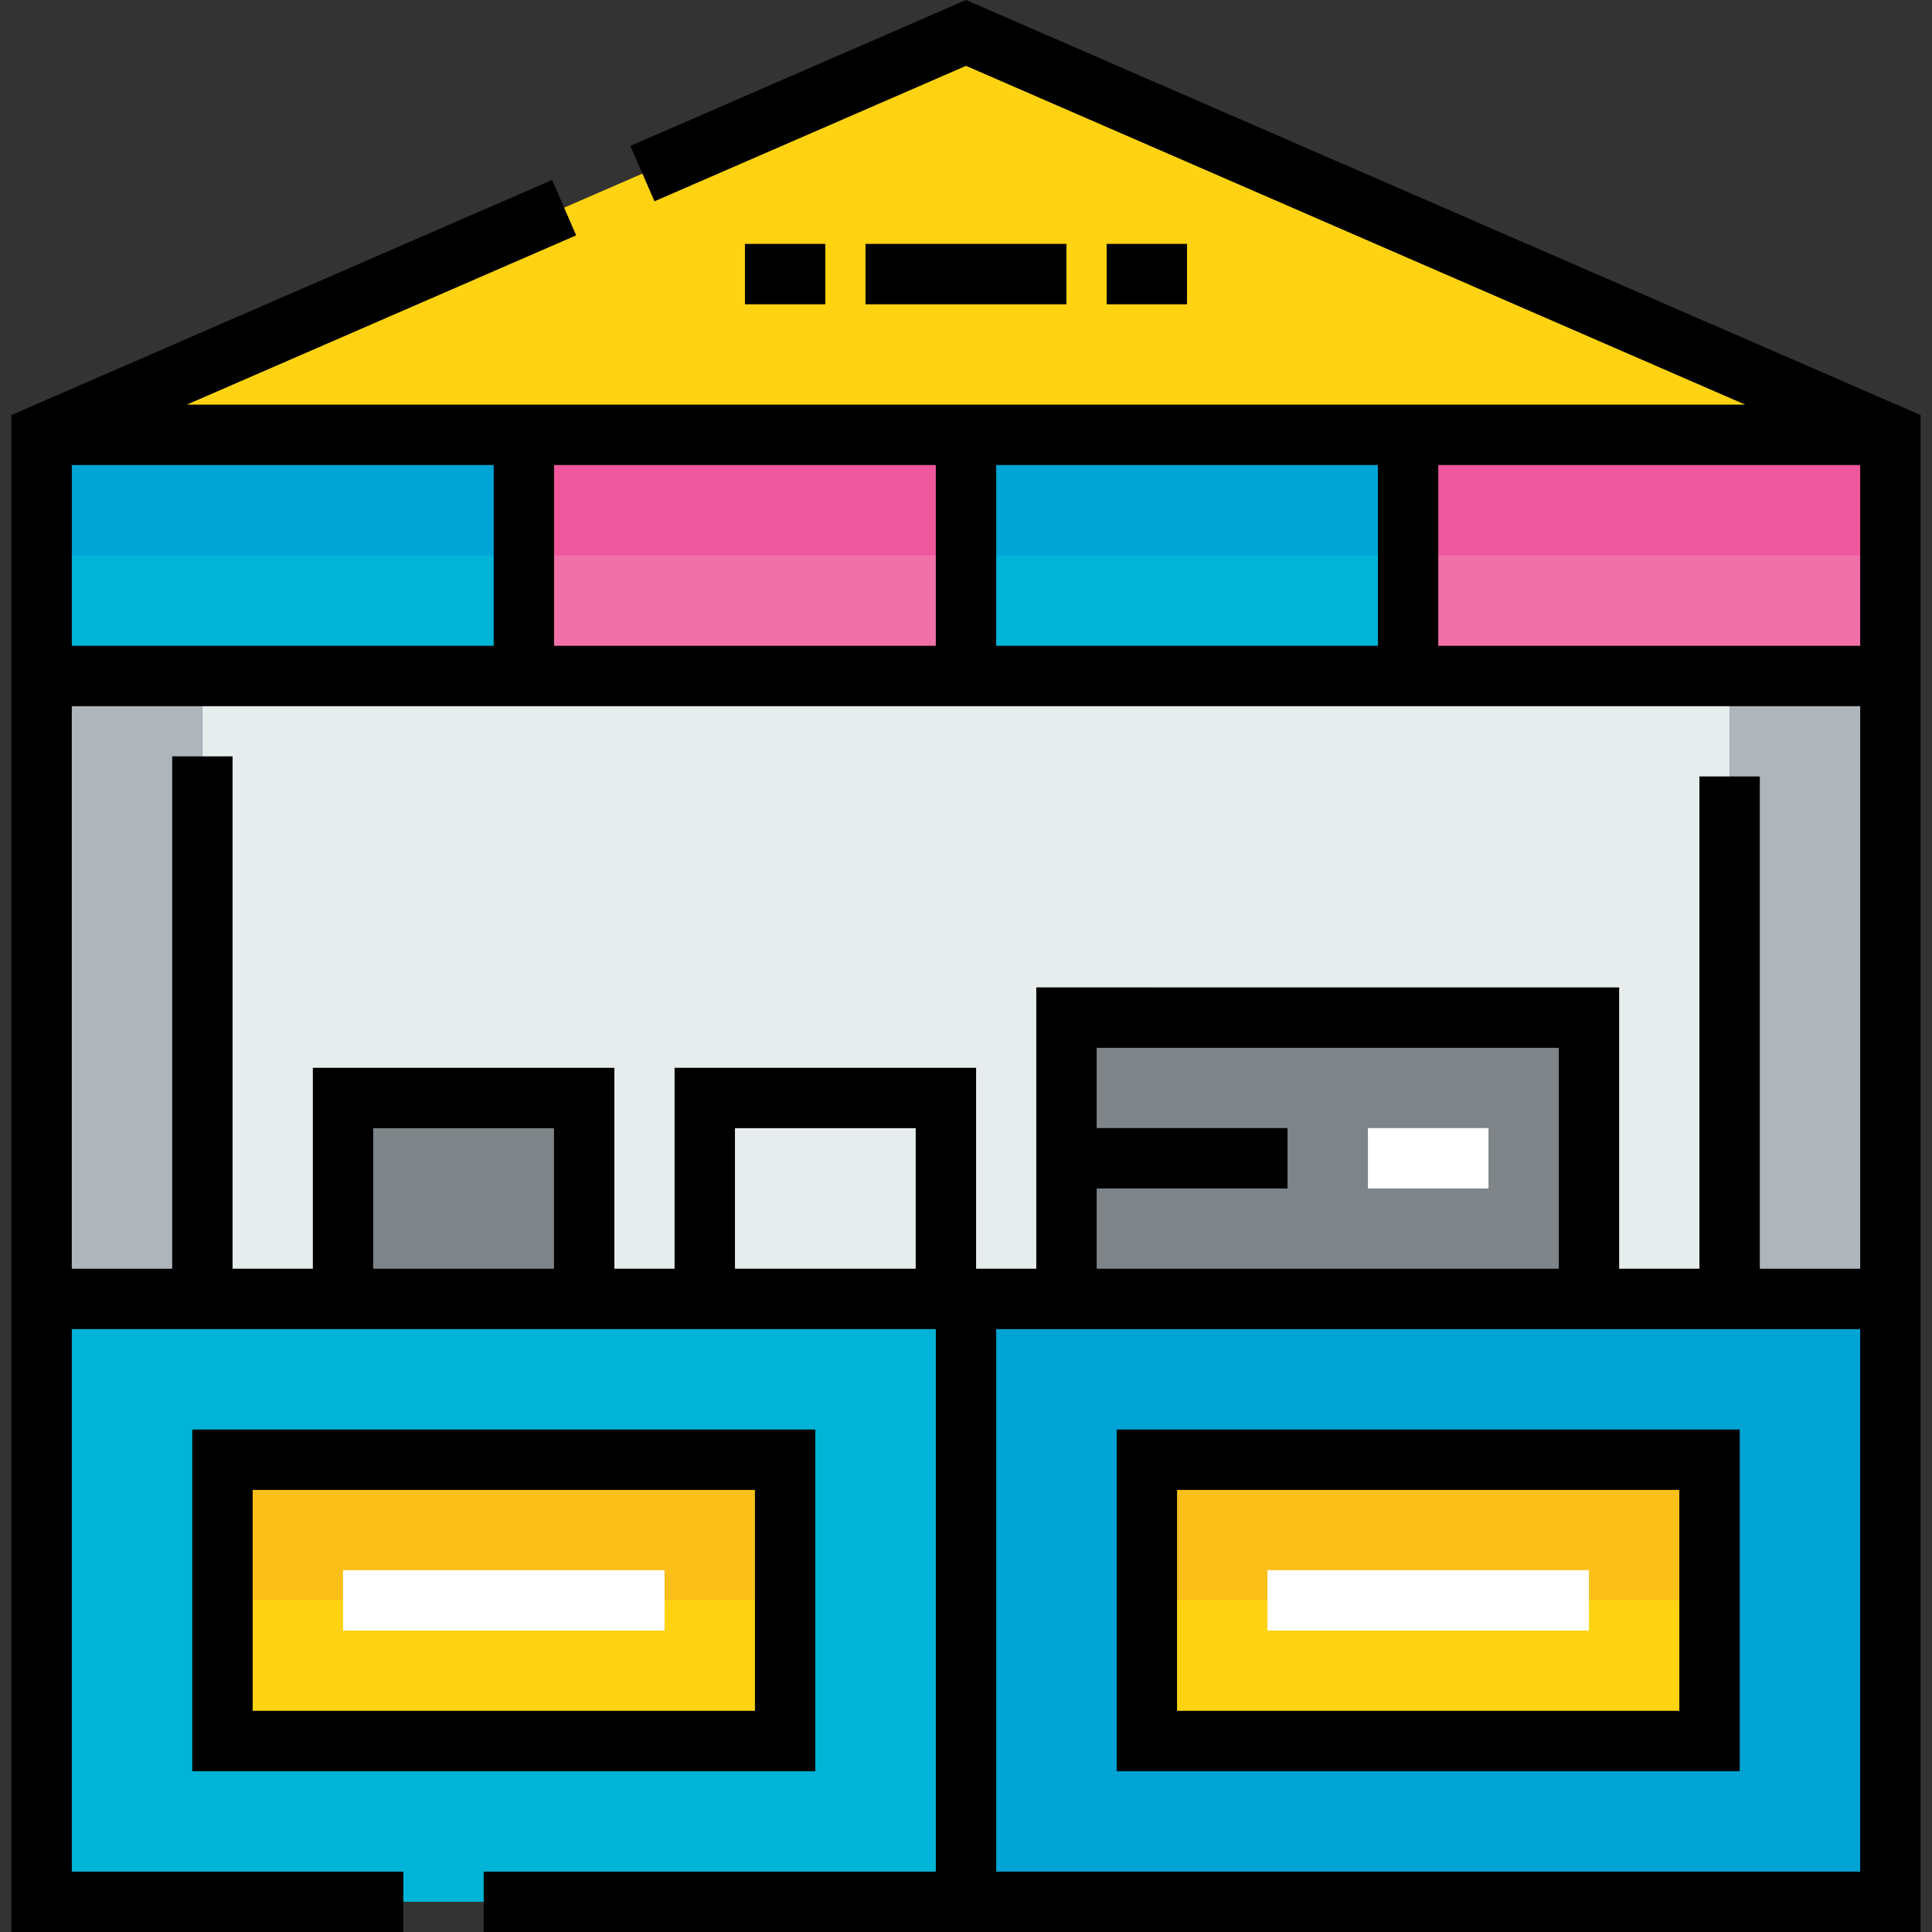
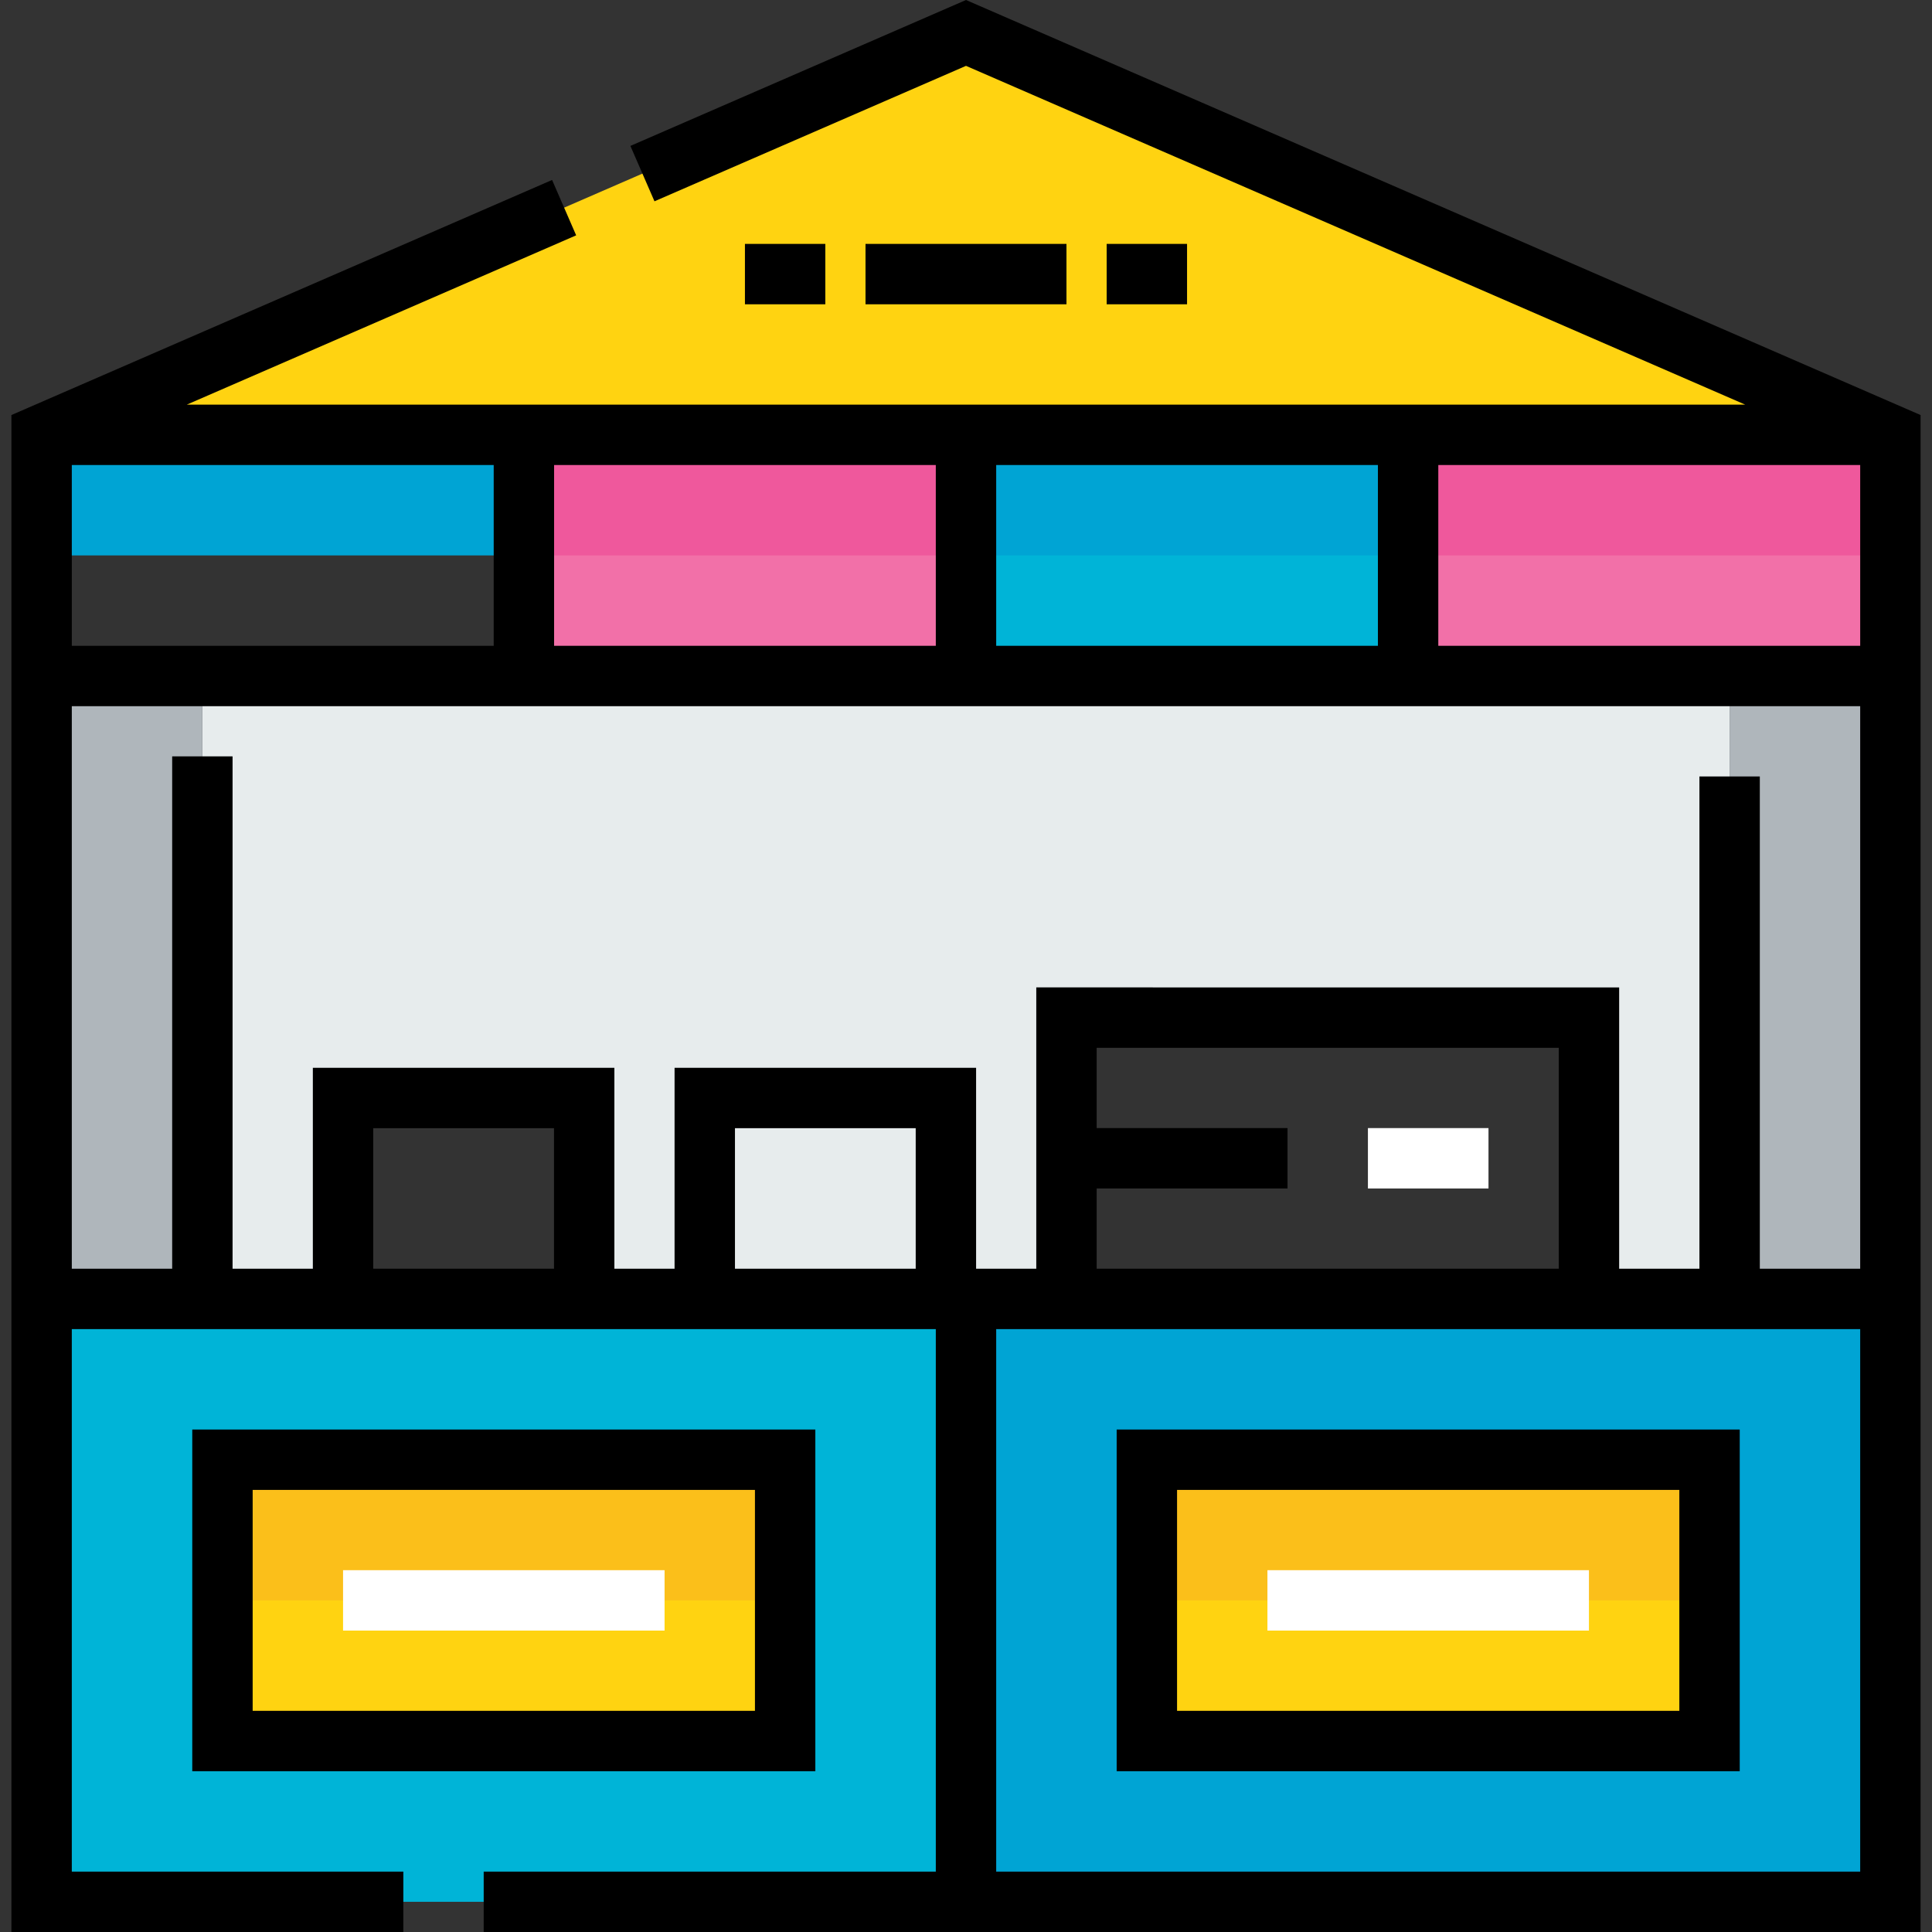
<svg xmlns="http://www.w3.org/2000/svg" version="1.1" id="Layer_1" x="0px" y="0px" viewBox="0 0 512 512" style="enable-background:new 0 0 512 512;" xml:space="preserve">
  <rect x="0" y="0" width="512" height="512" fill="#333333" stroke="none" />
  <polygon style="fill:#E7ECED;" points="282.628,269.675 282.628,306.954 282.628,344.233 256,344.233 250.675,344.233   250.675,290.978 186.769,290.978 186.769,344.233 154.816,344.233 154.816,290.978 90.91,290.978 90.91,344.233 53.631,344.233   53.631,179.142 138.84,179.142 256,179.142 373.161,179.142 458.369,179.142 458.369,344.233 421.091,344.233 421.091,269.675 " />
-   <polygon style="fill:#7E8488;" points="421.091,269.675 421.091,344.233 282.628,344.233 282.628,306.954 282.628,269.675 " />
  <rect x="186.768" y="290.975" style="fill:#E7ECED;" width="63.906" height="53.255" />
-   <rect x="90.914" y="290.975" style="fill:#7E8488;" width="63.906" height="53.255" />
  <g>
    <rect x="458.367" y="179.138" style="fill:#AFB6BB;" width="42.604" height="165.087" />
    <rect x="11.027" y="179.138" style="fill:#AFB6BB;" width="42.604" height="165.087" />
  </g>
  <g>
    <rect x="303.928" y="386.839" style="fill:#FFD311;" width="149.115" height="74.557" />
    <rect x="58.959" y="386.839" style="fill:#FFD311;" width="149.115" height="74.557" />
    <polygon style="fill:#FFD311;" points="500.973,115.237 373.161,115.237 256,115.237 138.84,115.237 11.027,115.237 256,8.726  " />
  </g>
  <g>
    <polygon style="fill:#F270A8;" points="500.973,115.237 500.973,179.142 458.369,179.142 373.161,179.142 373.161,115.237  " />
    <rect x="138.841" y="115.24" style="fill:#F270A8;" width="117.16" height="63.906" />
  </g>
  <path style="fill:#00A4D4;" d="M282.628,344.233H421.09h37.279h42.604v159.765H256V344.233H282.628z M453.044,461.393v-74.556  H303.93v74.556H453.044z" />
  <g>
    <path style="fill:#00B4D7;" d="M256,344.233v159.765H11.027V344.233h42.604H90.91h63.906h31.953h63.906H256z M208.071,461.393   v-74.556H58.957v74.556H208.071z" />
    <rect x="256.001" y="115.24" style="fill:#00B4D7;" width="117.16" height="63.906" />
-     <polygon style="fill:#00B4D7;" points="138.84,115.237 138.84,179.142 53.631,179.142 11.027,179.142 11.027,115.237  " />
  </g>
  <rect x="11.027" y="115.24" style="fill:#00A4D4;" width="127.808" height="31.953" />
  <rect x="373.161" y="115.24" style="fill:#EF589C;" width="127.808" height="31.953" />
  <rect x="256.001" y="115.24" style="fill:#00A4D4;" width="117.16" height="31.953" />
  <rect x="138.841" y="115.24" style="fill:#EF589C;" width="117.16" height="31.953" />
  <g>
    <rect x="58.959" y="386.839" style="fill:#FBBF1A;" width="149.115" height="37.279" />
    <rect x="303.928" y="386.839" style="fill:#FBBF1A;" width="149.115" height="37.279" />
  </g>
  <path d="M256,0l-88.937,38.669l6.38,14.677L256,17.451l206.5,89.783H49.501l103.188-44.865l-6.38-14.677L3.025,109.99V512h103.866  v-16.004H19.029V352.235h228.969v143.761H128.185V512h380.789V109.99L256,0z M19.029,123.239h111.807v47.901H19.029V123.239z   M146.841,123.239h101.157v47.901H146.841L146.841,123.239L146.841,123.239z M264.002,123.239h101.157v47.901H264.002V123.239z   M381.163,123.239h111.808v47.901H381.163V123.239z M146.814,336.231H98.912V298.98h47.902V336.231z M242.673,336.231h-47.901  V298.98h47.901V336.231z M492.971,495.996H264.002V352.235h228.969V495.996z M290.63,314.956h50.578v-16.004H290.63v-21.275h122.459  v58.553H290.63V314.956z M492.971,336.231H466.37V205.769h-16.004V336.23h-21.274v-74.557H274.625v74.557h-15.949v-53.255h-79.909  v53.255h-15.949v-53.255H82.908v53.255H61.633V200.444H45.629v135.787h-26.6V187.144h473.941V336.231z" />
  <rect x="229.37" y="64.635" width="53.255" height="16.004" />
  <rect x="293.28" y="64.635" width="21.301" height="16.004" />
  <rect x="197.416" y="64.635" width="21.302" height="16.004" />
  <path d="M216.073,378.834H50.954v90.562h165.119V378.834z M200.069,453.391H66.958v-58.553h133.111V453.391z" />
  <path d="M295.928,469.395h165.118v-90.562H295.928V469.395z M311.932,394.838h133.11v58.553h-133.11V394.838z" />
  <g>
    <rect x="90.914" y="416.116" style="fill:#FFFFFF;" width="85.205" height="16.004" />
    <rect x="335.883" y="416.116" style="fill:#FFFFFF;" width="85.205" height="16.004" />
    <rect x="362.513" y="298.955" style="fill:#FFFFFF;" width="31.953" height="16.004" />
  </g>
  <g>
</g>
  <g>
</g>
  <g>
</g>
  <g>
</g>
  <g>
</g>
  <g>
</g>
  <g>
</g>
  <g>
</g>
  <g>
</g>
  <g>
</g>
  <g>
</g>
  <g>
</g>
  <g>
</g>
  <g>
</g>
  <g>
</g>
</svg>